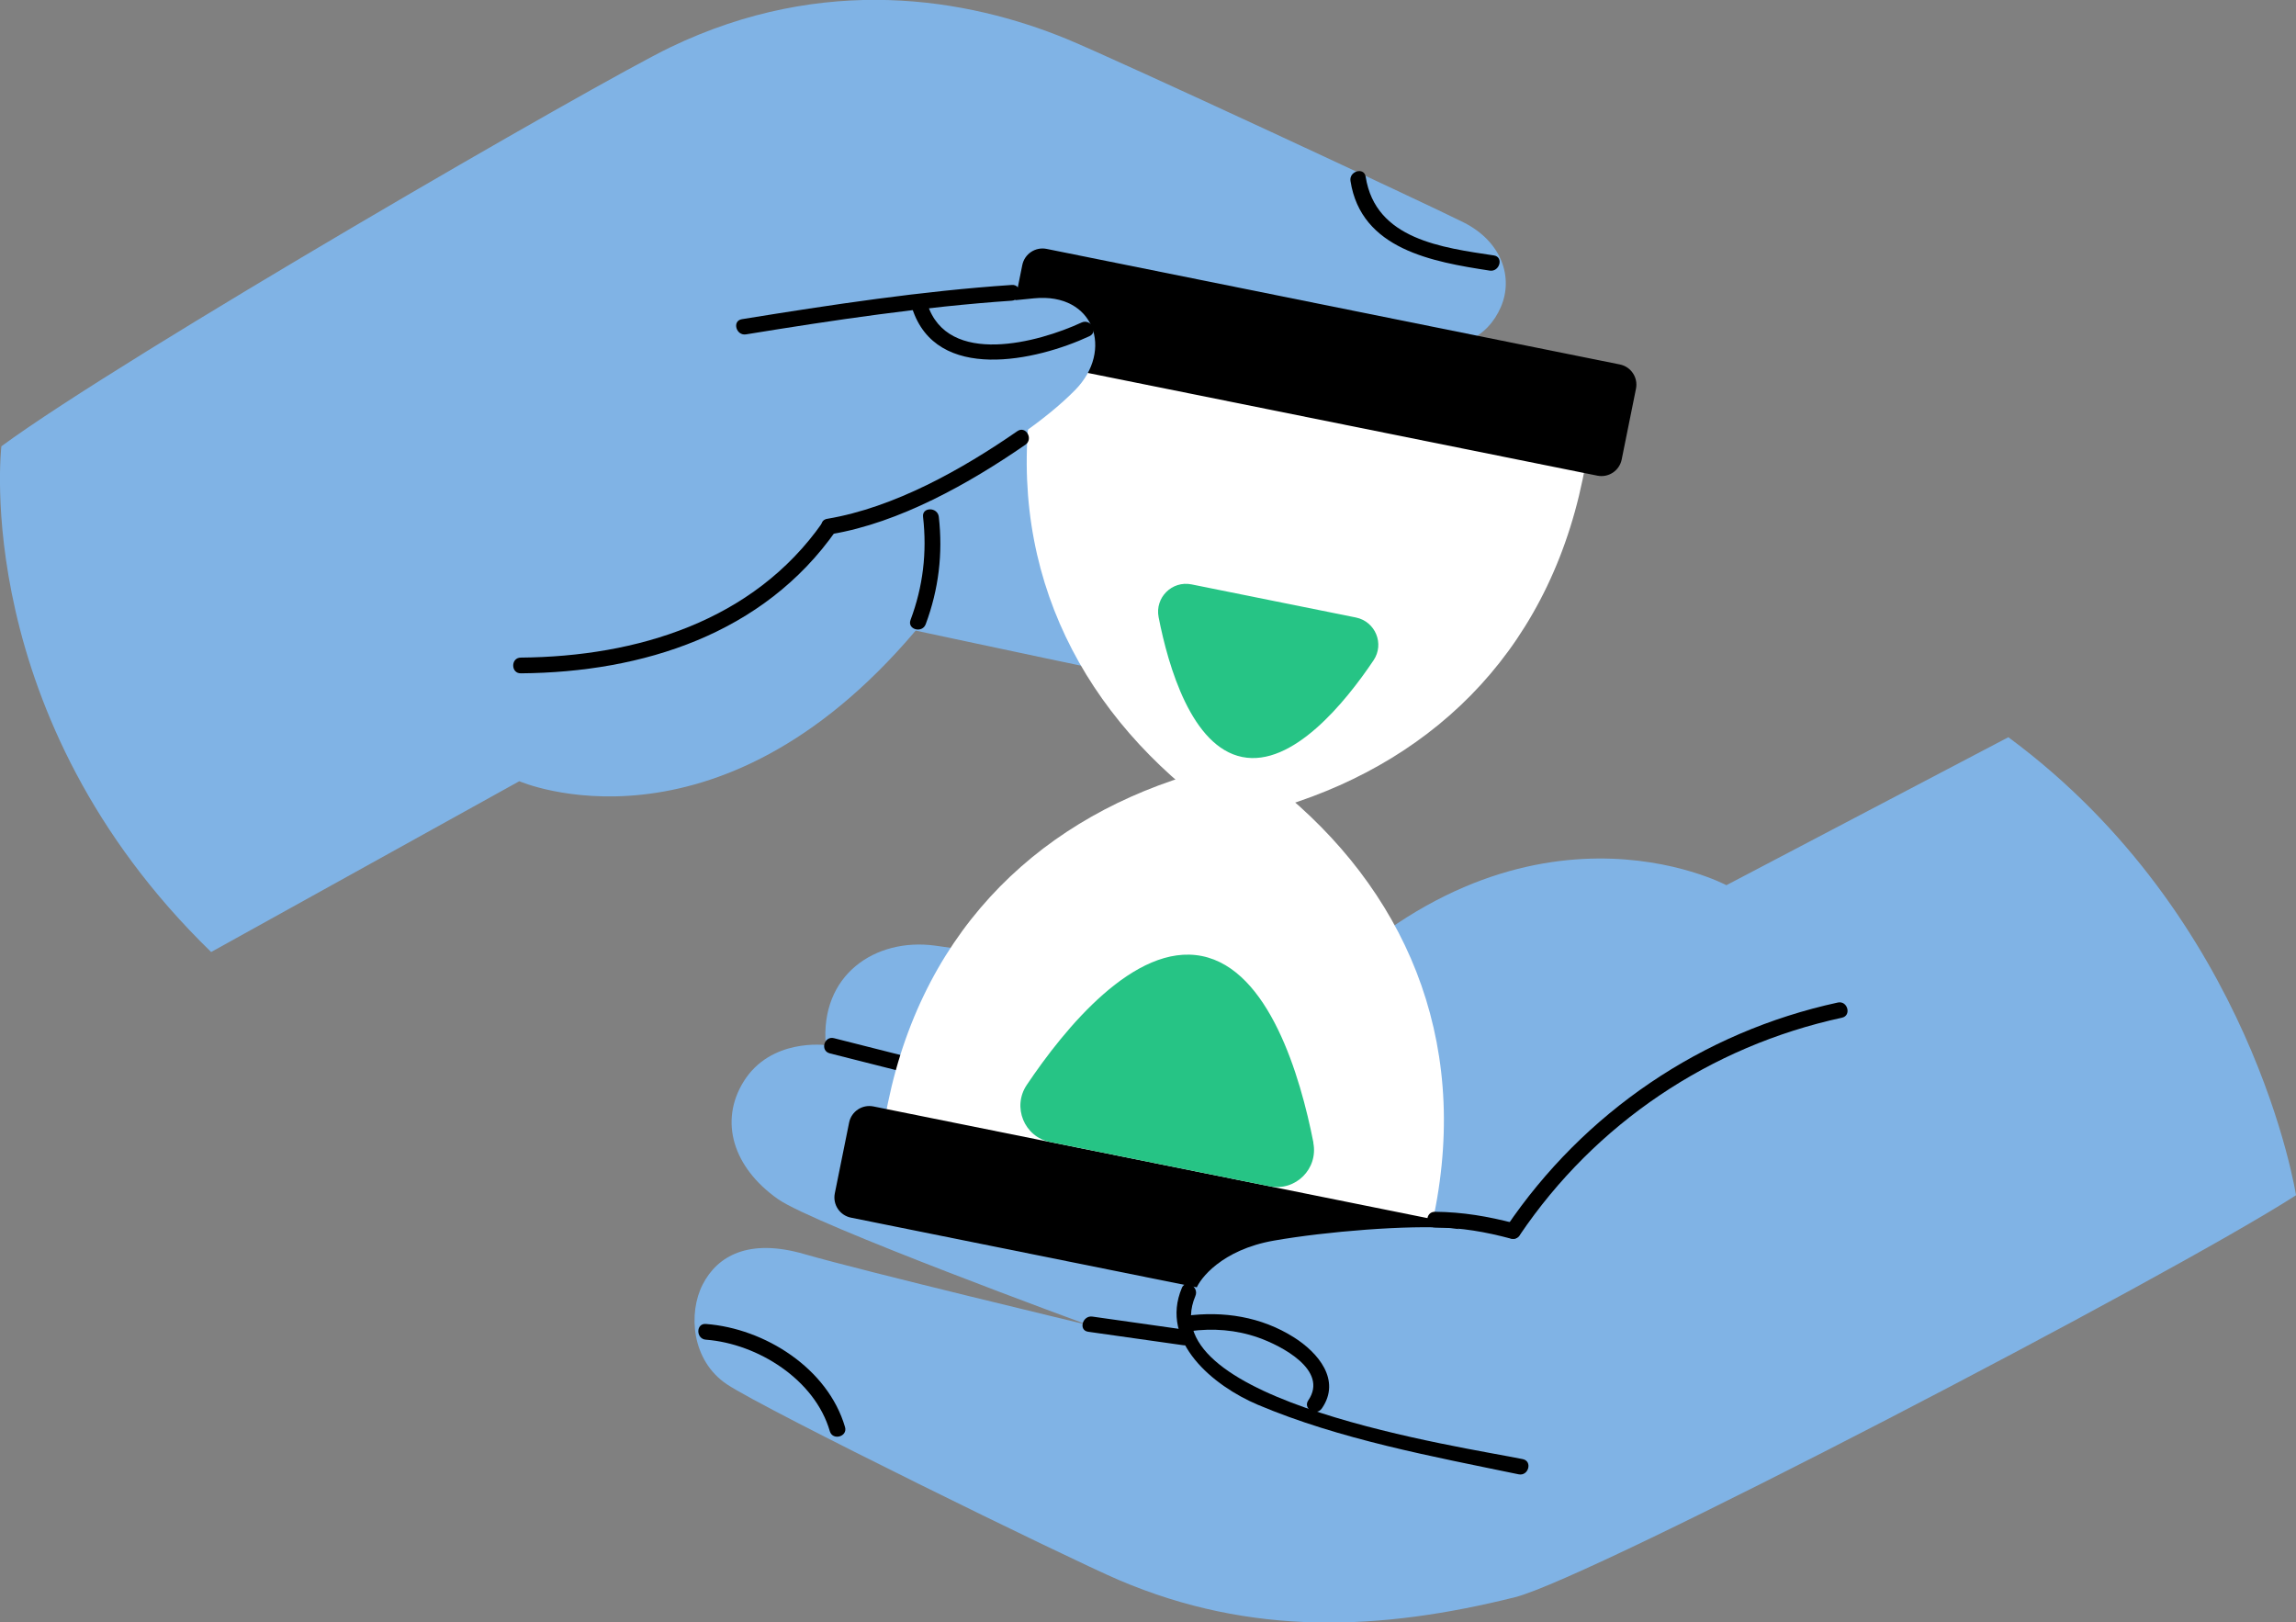
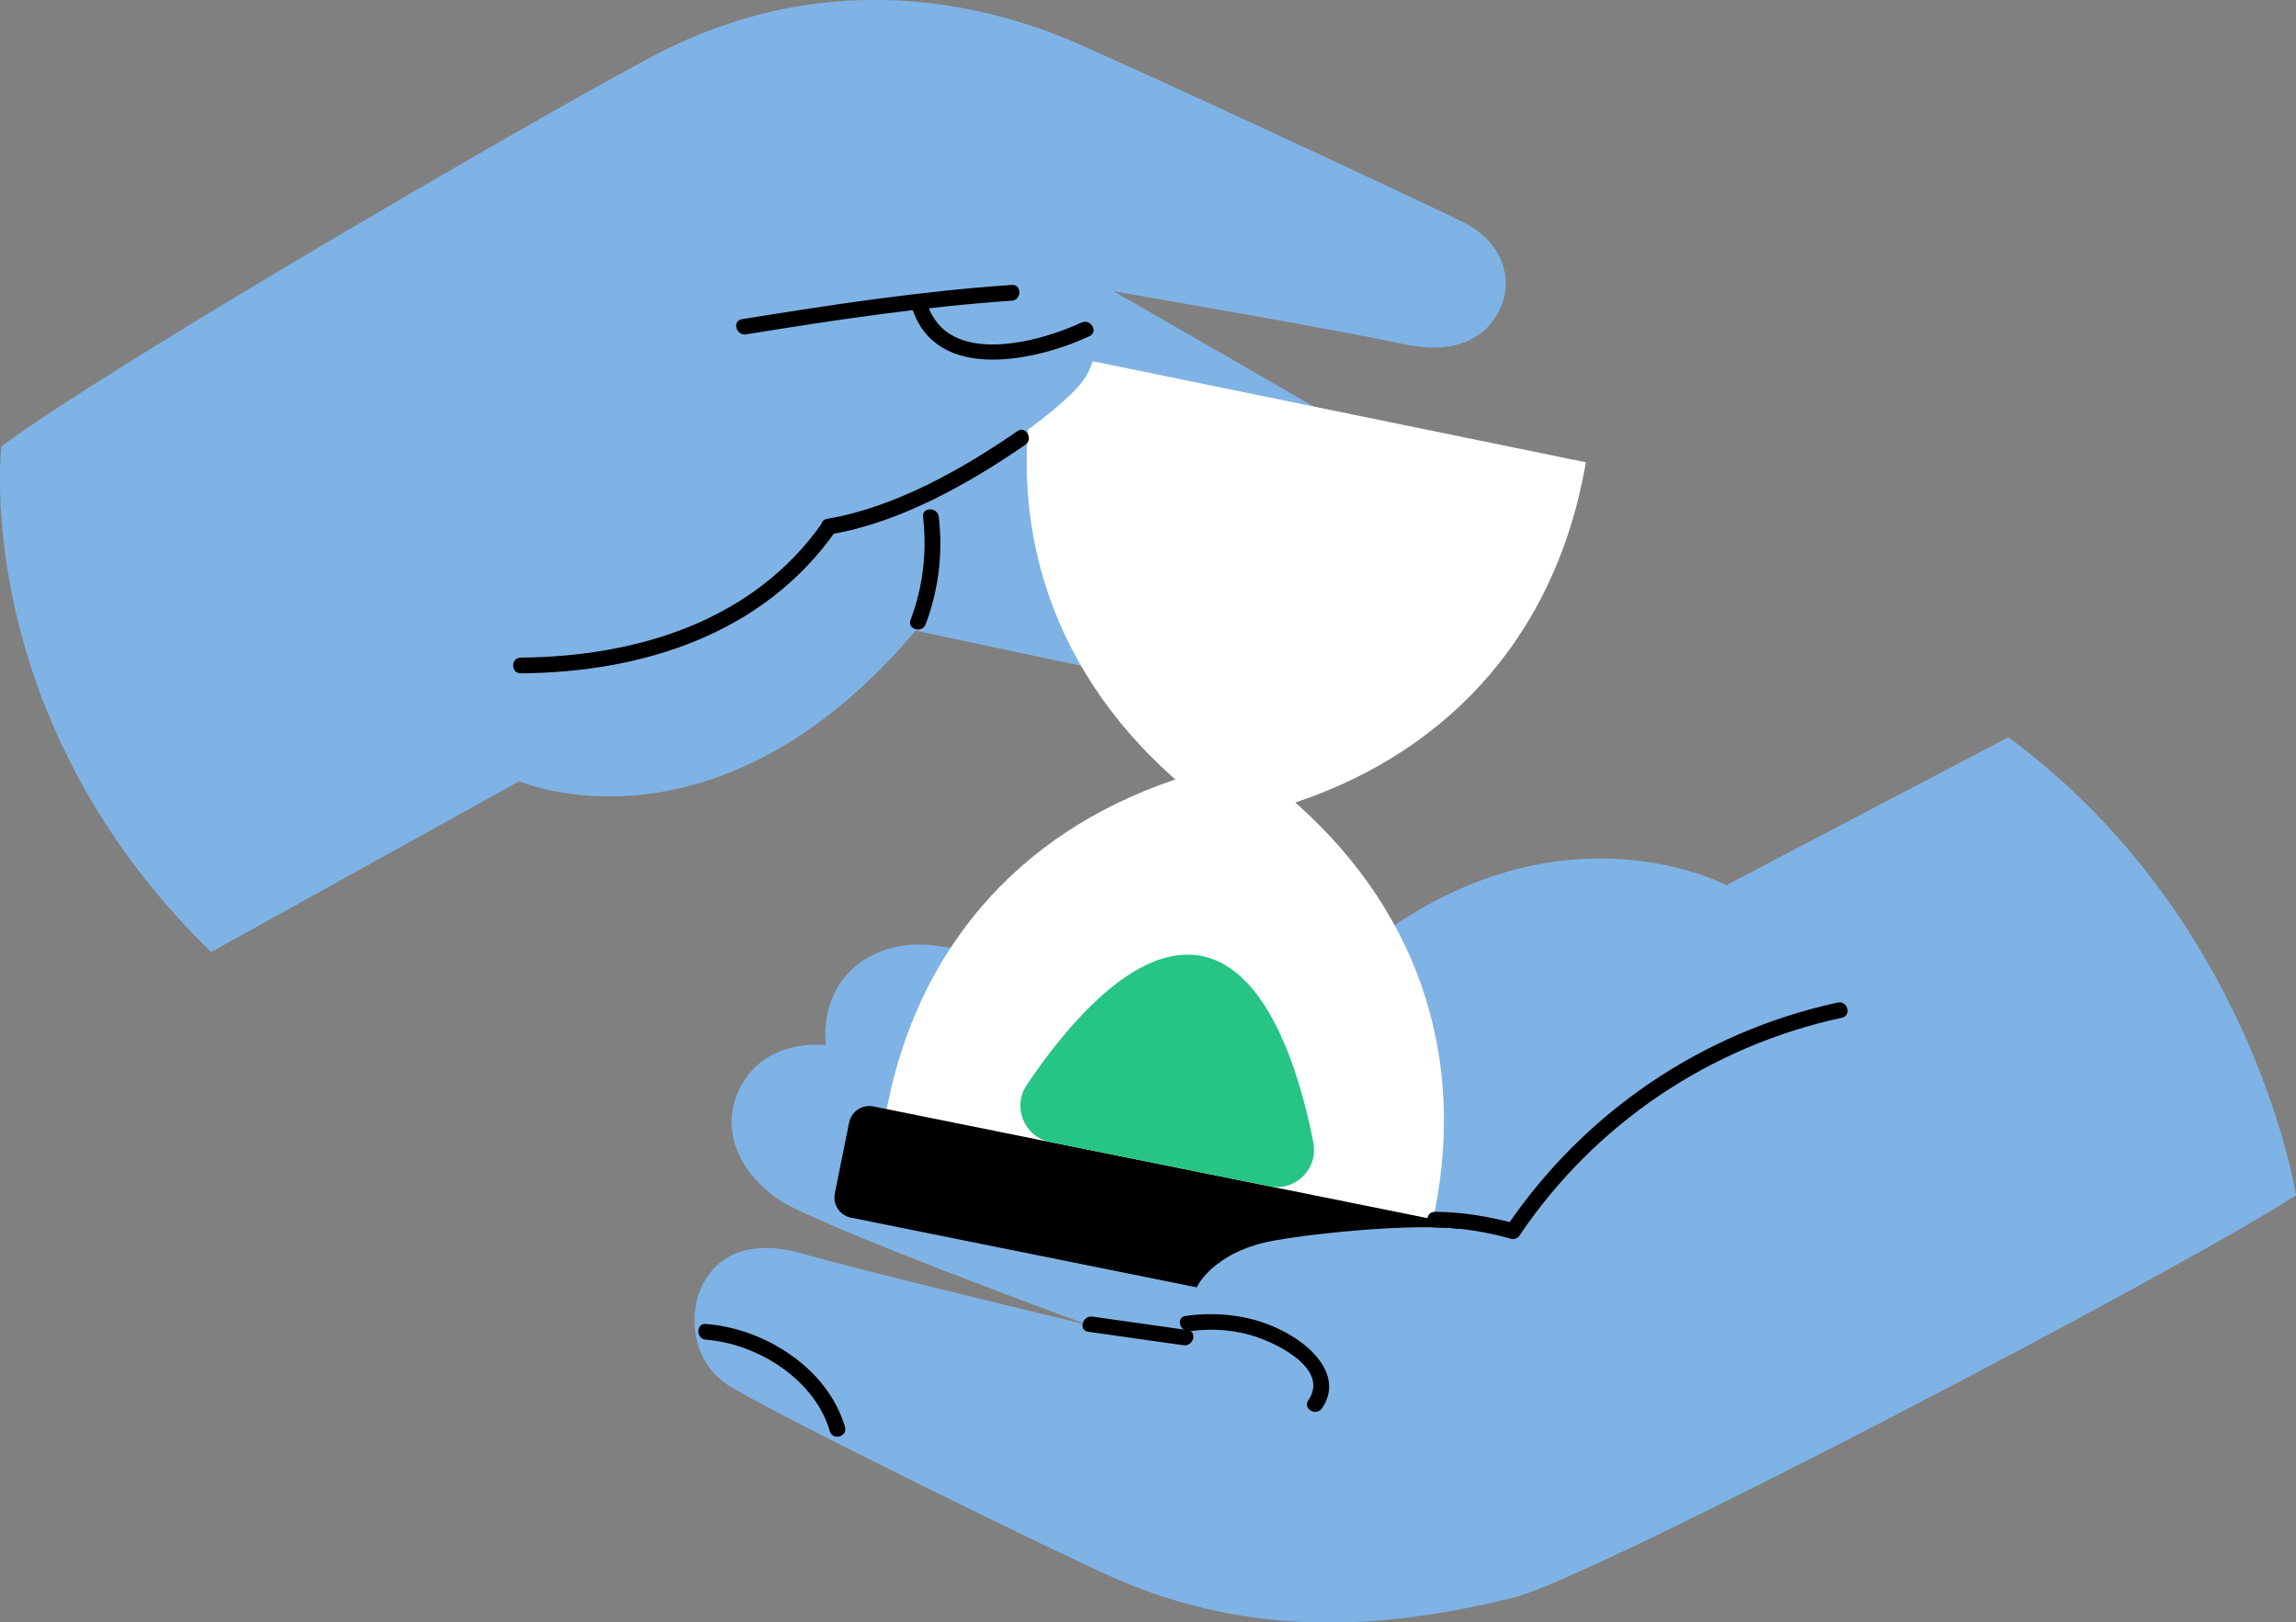
<svg xmlns="http://www.w3.org/2000/svg" width="276" height="195" viewBox="0 0 276 195" fill="none">
  <rect x="0" y="0" width="276" height="195" fill="#808080" stroke="none" />
  <g clip-path="url(#clip0_962_3751)">
    <path d="M276.001 143.665C276.001 143.665 270.858 110.351 241.422 88.615L207.529 106.402C207.529 106.402 183.018 93.284 157.201 120.106C157.201 120.106 119.22 114.584 112.401 113.664C105.197 112.693 98.546 117.194 99.267 125.627C99.267 125.627 92.632 124.724 89.365 130.045C86.467 134.763 88.075 140.302 93.52 144.134C97.893 147.212 130.831 159.276 130.831 159.276C130.831 159.276 103.807 152.801 96.686 150.743C90.002 148.802 86.232 150.96 84.473 154.39C82.714 157.804 83.099 163.526 87.371 166.388C92.062 169.517 128.418 187.32 134.483 189.913C150.449 196.74 166.013 196.004 182.113 191.988C191.328 189.679 260.772 153.47 275.984 143.682L276.001 143.665Z" fill="#80B3E5" />
    <path d="M84.873 161.033C91.105 161.518 97.958 165.835 99.75 172.026C100.085 173.198 101.928 172.696 101.576 171.524C99.516 164.48 91.943 159.678 84.856 159.142C83.633 159.042 83.65 160.949 84.856 161.033H84.873Z" fill="black" />
-     <path d="M99.75 126.615C102.983 127.434 106.234 128.254 109.467 129.074C110.656 129.375 111.159 127.552 109.97 127.25C106.736 126.431 103.486 125.611 100.252 124.791C99.063 124.49 98.56 126.313 99.75 126.615Z" fill="black" />
    <path d="M0.167 53.645C0.167 53.645 -3.703 86.172 25.381 114.434L62.424 93.903C62.424 93.903 86.03 104.227 110.071 75.798C110.071 75.798 139.893 82.207 145.539 83.161C152.709 84.365 159.143 78.743 157.869 70.377C157.869 70.377 164.554 70.846 167.469 65.324C170.049 60.421 168.106 55 162.41 51.536C157.853 48.742 133.845 35.005 133.845 35.005C133.845 35.005 161.237 39.723 168.474 41.313C175.276 42.819 178.895 40.426 180.42 36.895C181.944 33.365 180.537 29.048 175.947 26.739C171.574 24.53 134.247 7.162 128.232 4.685C116.287 -0.217 99.064 -3.212 80.568 5.689C72.007 9.806 14.709 42.919 0.167 53.645Z" fill="#80B3E5" />
-     <path d="M162.341 21.752C163.614 29.985 172.226 31.474 179.078 32.528C180.268 32.712 180.787 30.888 179.581 30.704C173.415 29.767 165.34 28.797 164.167 21.25C163.983 20.046 162.157 20.564 162.341 21.752Z" fill="black" />
    <path d="M171.942 148.032C177.102 126.364 169.613 108.276 154.87 95.743L142.674 93.25C124.161 98.972 110.155 112.66 106.352 134.596L171.942 148.032Z" fill="#fff" />
    <path d="M173.902 146.884L104.993 132.995C103.651 132.724 102.343 133.592 102.072 134.932L100.352 143.445C100.081 144.786 100.949 146.092 102.292 146.362L171.201 160.252C172.543 160.522 173.851 159.655 174.122 158.314L175.842 149.802C176.113 148.461 175.244 147.155 173.902 146.884Z" fill="black" />
    <path d="M125.05 42.132C119.89 63.801 127.378 81.889 142.122 94.421L154.318 96.914C172.831 91.192 186.837 77.505 190.64 55.569L125.05 42.132Z" fill="#fff" />
-     <path d="M123.11 43.286L192.019 57.175C193.361 57.446 194.669 56.578 194.94 55.238L196.66 46.725C196.931 45.384 196.062 44.078 194.72 43.808L125.811 29.918C124.468 29.648 123.161 30.515 122.89 31.856L121.17 40.368C120.899 41.709 121.767 43.015 123.11 43.286Z" fill="black" />
    <path d="M157.887 137.356C156.312 129.342 152.559 116.541 144.484 114.918C136.409 113.295 127.982 123.619 123.425 130.412C121.649 133.056 123.123 136.654 126.239 137.273L139.424 139.933L152.609 142.594C155.742 143.229 158.49 140.485 157.87 137.356H157.887Z" fill="#26C485" />
-     <path d="M139.274 74.175C140.446 80.182 143.261 89.77 149.326 90.991C155.374 92.213 161.69 84.465 165.108 79.379C166.448 77.404 165.342 74.71 162.997 74.225L153.112 72.234L143.228 70.243C140.882 69.774 138.821 71.832 139.274 74.175Z" fill="#26C485" />
    <path d="M143.812 154.876C144.215 153.771 146.811 150.224 153.144 149.12C159.46 148.015 169.278 147.229 174.488 147.614C179.699 148.015 181.676 154.491 181.877 156.766C182.078 159.059 178.208 167.826 163.733 164.262C149.257 160.715 143.812 154.859 143.812 154.859V154.876Z" fill="#80B3E5" />
    <path d="M107.761 60.755C107.761 60.755 122.018 54.246 129.256 46.867C133.897 42.132 131.585 35.138 124.297 35.858C117.361 36.544 100.523 38.234 100.523 38.234L107.744 60.755H107.761Z" fill="#80B3E5" />
    <path d="M109.654 37.062C112.536 46.048 124.565 43.387 130.965 40.409C132.071 39.89 131.116 38.267 130.01 38.769C124.85 41.162 113.91 44.14 111.48 36.544C111.112 35.389 109.269 35.874 109.654 37.046V37.062Z" fill="black" />
    <path d="M62.609 80.935C77.268 80.818 91.794 76.216 100.505 63.767C101.209 62.764 99.567 61.81 98.864 62.814C90.57 74.677 76.531 78.927 62.609 79.044C61.386 79.044 61.386 80.952 62.609 80.935Z" fill="black" />
    <path d="M99.936 64.203C108.128 62.831 116.522 58.112 123.257 53.46C124.262 52.774 123.307 51.135 122.302 51.821C115.65 56.422 107.508 61.007 99.433 62.362C98.227 62.563 98.746 64.387 99.936 64.186V64.203Z" fill="black" />
    <path d="M89.682 40.191C100.287 38.468 110.892 36.878 121.631 36.142C122.837 36.058 122.854 34.168 121.631 34.251C110.724 34.987 99.952 36.627 89.179 38.367C87.973 38.568 88.492 40.392 89.682 40.191Z" fill="black" />
    <path d="M182.697 148.45C191.778 135.031 205.583 125.761 221.415 122.331C222.604 122.08 222.102 120.239 220.912 120.507C204.594 124.054 190.404 133.692 181.055 147.513C180.368 148.534 182.01 149.471 182.697 148.467V148.45Z" fill="black" />
    <path d="M172.495 147.547C175.695 147.564 178.543 148.066 181.626 148.886C182.816 149.204 183.318 147.38 182.129 147.062C178.879 146.208 175.863 145.69 172.495 145.656C171.272 145.656 171.272 147.547 172.495 147.547Z" fill="black" />
-     <path d="M142.071 154.808C139.34 161.267 145.891 166.605 151.185 168.847C161.036 173.013 172.127 175.055 182.548 177.213C183.737 177.464 184.257 175.64 183.05 175.389C175.88 173.917 138.318 168.496 143.696 155.779C144.165 154.675 142.54 153.704 142.054 154.825L142.071 154.808Z" fill="black" />
    <path d="M130.812 160.079C134.632 160.631 138.451 161.167 142.271 161.702C143.461 161.87 143.98 160.046 142.774 159.879C138.954 159.343 135.134 158.791 131.314 158.255C130.125 158.088 129.606 159.912 130.812 160.079Z" fill="black" />
    <path d="M143.025 160.012C145.806 159.627 148.604 159.845 151.268 160.782C154.016 161.752 159.746 164.697 157.266 168.328C156.579 169.332 158.221 170.286 158.908 169.282C161.237 165.885 158.455 162.589 155.54 160.749C151.62 158.272 147.063 157.553 142.523 158.172C141.316 158.339 141.836 160.163 143.025 159.996V160.012Z" fill="black" />
    <path d="M110.96 62.128C111.446 66.394 110.96 70.511 109.453 74.526C109.034 75.664 110.86 76.166 111.279 75.028C112.837 70.845 113.356 66.545 112.854 62.128C112.72 60.923 110.81 60.923 110.96 62.128Z" fill="black" />
  </g>
  <defs>
    <clipPath id="clip0_962_3751">
      <rect width="276" height="195" fill="white" />
    </clipPath>
  </defs>
</svg>